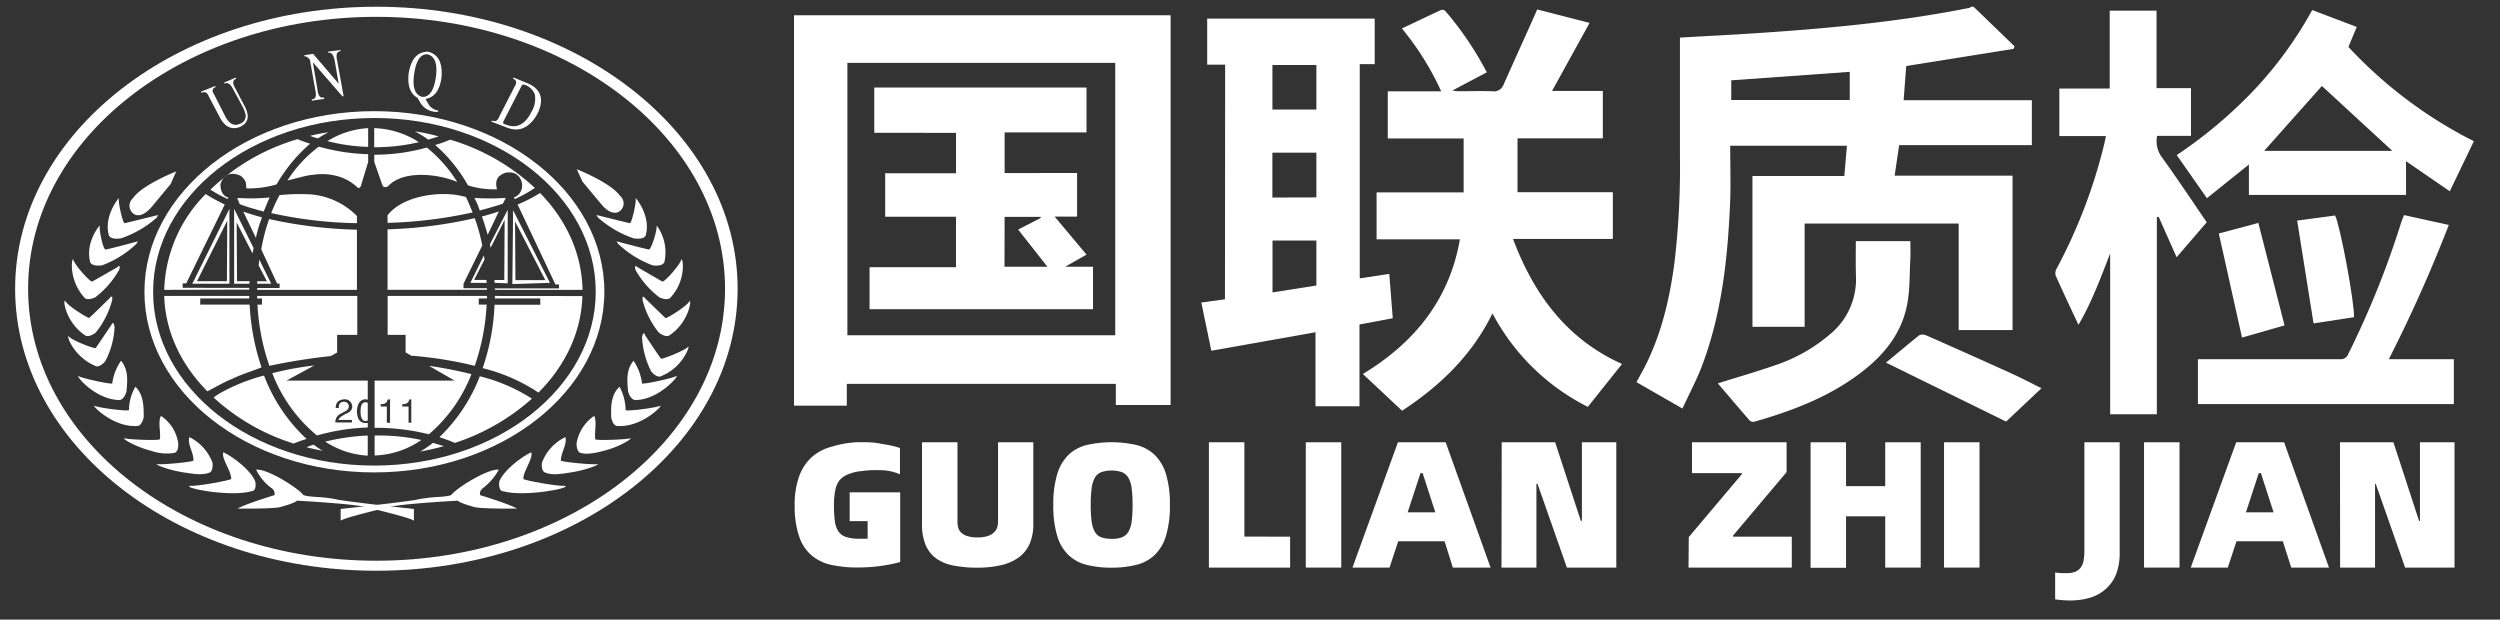
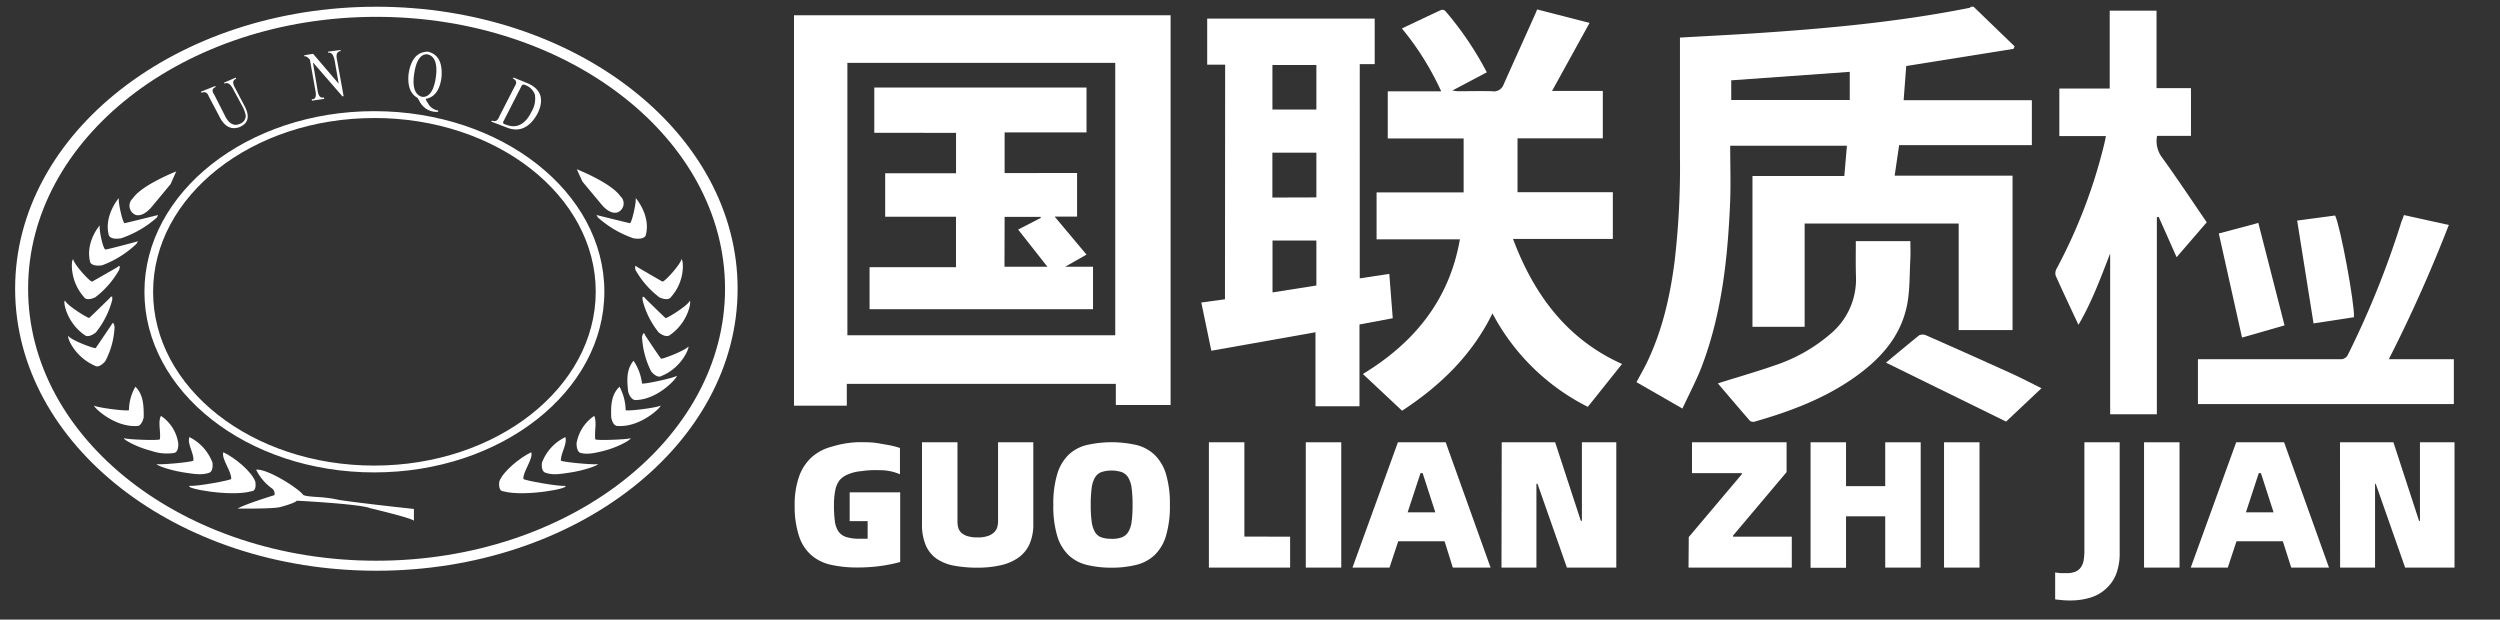
<svg xmlns="http://www.w3.org/2000/svg" id="图层_1" data-name="图层 1" viewBox="0 0 556.83 138">
  <rect x="0" y="0" width="556.83" height="138" fill="#333333" stroke="none" />
  <defs>
    <style>.cls-1,.cls-2{fill:#fff;}.cls-2{fill-rule:evenodd;}</style>
  </defs>
  <title>最新版国联logo带图案竖版适量6x2.5cm</title>
  <path class="cls-1" d="M439.58,1.5l9.13,8.82-.23.56L424.58,14.7,424,22.32h28.56v10H423l-1,6.8h26.26v34.4h-12V49.79H401.95v23H390.33V39.2h20.46l.58-6.74h-26c0,4.1.14,8.15,0,12.2-.52,12.69-1.84,25.27-6.44,37.25C377.7,85,376.12,88,374.73,91L364.5,85.12c.76-1.44,1.68-3,2.47-4.68,3.32-7,5-14.44,6-22.07a180.63,180.63,0,0,0,1.21-23.49q0-12.53,0-25.05V8.37c5.43-.31,10.74-.57,16-.91,16.25-1.06,32.45-2.51,48.44-5.7.15,0,.27-.17.4-.26ZM412,16l-26.4,1.89v4.38H412Z" />
  <path class="cls-1" d="M176.85,3.4c.36,0,.72,0,1.08,0h82.8V90.2h-12.2v-4.7H188.61v4.85H176.85ZM188.74,14V74.68h59.66V14Z" />
  <path class="cls-1" d="M326,30.84h-16.9V20.34H321a62.9,62.9,0,0,0-8.75-14c3-1.41,5.88-2.81,8.81-4.15a1,1,0,0,1,.88.29,72,72,0,0,1,9.22,13.63l-7.68,4.06c.62.07.93.15,1.24.15,2.53,0,5.06-.07,7.58,0a2.32,2.32,0,0,0,2.61-1.51C337.25,13.54,339.66,8.26,342,3c.13-.28.23-.56.37-.9l11.68,3-8.36,15.16H357V30.81H338v12h21.23V53.22H337c4.71,12.57,12.13,22.4,24.28,27.85l-7.62,9.55a48.76,48.76,0,0,1-21.24-20.82c-4.59,9.38-11.75,16.2-20.13,21.68l-8.73-8.18c11.29-6.85,19.23-16.35,21.61-30H306.61V42.86H326Z" />
  <path class="cls-1" d="M272.88,14.4h-4V4.14h37.31V14.29h-3.33V62l6.58-1,.77,9.88-7.41,1.39V90.49H293V74l-23.2,4.12-2.23-10.74,5.27-.72Zm20.32,39.17h-9.77V65.13l9.77-1.54Zm0-39.1h-9.79V24.4h9.79Zm0,29.5V34h-9.8V44Z" />
  <path class="cls-1" d="M480.4,48.38V92.27H470V56.45c-2.11,5.46-4.13,10.91-7.06,15.9-1.72-3.69-3.45-7.31-5.09-11a2.11,2.11,0,0,1,.25-1.56A117.32,117.32,0,0,0,468.7,32c.12-.52.22-1,.36-1.7H458.68V19.72H469.9V2.37h10.43V19.63H488V30.26h-7.55a6.06,6.06,0,0,0,1,4.67c3.46,4.77,6.71,9.69,10.06,14.58l-6.71,7.78-4-9Z" />
-   <path class="cls-1" d="M545.64,42.6l-9.74-6.69v7.51h-35V36.64l-9.35,7.5-6.72-9.6a102,102,0,0,0,17-14.25A86.83,86.83,0,0,0,515,2.24L524.92,6l-1.85,4.45a98.8,98.8,0,0,0,27.94,21Zm-41.34-9h28.55L517.16,19.15Z" />
  <path class="cls-1" d="M535.43,47.9l10,2.21A324.75,324.75,0,0,1,532.07,80h14.48V90h-57V80H491c10.06,0,20.12,0,30.18,0a1.75,1.75,0,0,0,1.84-1.13,200.43,200.43,0,0,0,11.86-29.5C535.07,48.93,535.24,48.47,535.43,47.9Z" />
  <path class="cls-1" d="M413.35,53.71h12.15c0,1.28.06,2.57,0,3.85-.2,3.5-.07,7.08-.76,10.48-1.44,7.06-6,12-11.76,16.07-6.76,4.74-14.37,7.58-22.24,9.82a1.17,1.17,0,0,1-1-.23c-2.45-2.81-4.85-5.65-7.12-8.31,4-1.27,8.4-2.52,12.66-4a36.71,36.71,0,0,0,12.4-7,15.81,15.81,0,0,0,5.71-12.62C413.3,59.1,413.35,56.45,413.35,53.71Z" />
  <path class="cls-1" d="M420.07,80.77c2.3-1.91,4.8-4,7.38-6.08a1.87,1.87,0,0,1,1.56,0q9.49,4.18,18.95,8.47c2.21,1,4.36,2.13,6.74,3.31l-7.88,7.43Z" />
  <path class="cls-1" d="M494.2,52,503,49.65l5.84,22.82-9.47,2.72Z" />
  <path class="cls-1" d="M511.65,49.13,520.1,48c1.15,2.24,4.4,19.76,4.2,22.65l-9,1.38Z" />
  <path class="cls-1" d="M194.73,29.58V19.49H242v10H223.76v9.05H239.9v9.7h-5L242,56.71l-4.75,2.7h6.2v9.46H193.68V59.51h19.25V48.28H197.16V38.59h15.78v-9Zm29,29.83h9.56l-6.52-8.28,5.07-2.61-.08-.21h-8Z" />
  <path class="cls-1" d="M191.1,126.4a27.48,27.48,0,0,1-5.93-.58,10.1,10.1,0,0,1-4.4-2.11A9.56,9.56,0,0,1,178,119.5a21,21,0,0,1-1-6.9,18.71,18.71,0,0,1,1-6.52,10.54,10.54,0,0,1,2.82-4.27,10.7,10.7,0,0,1,4.44-2.32,22.47,22.47,0,0,1,5.87-1c.66,0,2.62,0,3.48.1s1.19.17,2.65.43a19.66,19.66,0,0,1,3.19.76v5.86a11,11,0,0,0-4.61-.91,20.32,20.32,0,0,0-3.92.2,9.78,9.78,0,0,0-3,.71,4.86,4.86,0,0,0-1.87,1.26,5.25,5.25,0,0,0-1,2.26,16.56,16.56,0,0,0-.3,3.4,26.16,26.16,0,0,0,.2,3.52,5.18,5.18,0,0,0,.81,2.3,3.31,3.31,0,0,0,1.75,1.24,9.76,9.76,0,0,0,3,.37h1.05l.69,0v-3.91h-4v-6.42H200.5v15.51c-.53.15-1.16.31-1.88.46s-1.51.29-2.34.41-1.7.21-2.6.27S191.92,126.4,191.1,126.4Z" />
  <path class="cls-1" d="M217.74,126.44a28.17,28.17,0,0,1-5.2-.44,10.11,10.11,0,0,1-3.89-1.53,7,7,0,0,1-2.44-3,11.63,11.63,0,0,1-.85-4.78V98.51h7.9v17.66a5.32,5.32,0,0,0,.16,1.31,2.39,2.39,0,0,0,.65,1.13,3.5,3.5,0,0,0,1.37.79,7.33,7.33,0,0,0,2.3.3,6.85,6.85,0,0,0,2.36-.34,3.59,3.59,0,0,0,1.39-.87,2.69,2.69,0,0,0,.65-1.15,4.7,4.7,0,0,0,.16-1.17V98.51h7.85v18.21a10.71,10.71,0,0,1-.85,4.48,7.44,7.44,0,0,1-2.46,3,10.87,10.87,0,0,1-3.91,1.69A23.1,23.1,0,0,1,217.74,126.44Z" />
  <path class="cls-1" d="M247.58,126.44a22.68,22.68,0,0,1-5.47-.61,9.06,9.06,0,0,1-4.09-2.17,9.86,9.86,0,0,1-2.54-4.28,23,23,0,0,1-.87-6.9,22.77,22.77,0,0,1,.87-6.88A10,10,0,0,1,238,101.3a9,9,0,0,1,4.09-2.19,25.06,25.06,0,0,1,11,0,9,9,0,0,1,4.07,2.19,10,10,0,0,1,2.54,4.28,22.8,22.8,0,0,1,.87,6.88,23,23,0,0,1-.87,6.9,9.87,9.87,0,0,1-2.54,4.28,9.06,9.06,0,0,1-4.07,2.17A22.63,22.63,0,0,1,247.58,126.44Zm0-6.42a6.39,6.39,0,0,0,2.32-.35,2.88,2.88,0,0,0,1.43-1.23,6.08,6.08,0,0,0,.73-2.33,27.48,27.48,0,0,0,.2-3.64,28.33,28.33,0,0,0-.2-3.7,6.11,6.11,0,0,0-.73-2.35,3,3,0,0,0-1.43-1.25,7.43,7.43,0,0,0-4.64,0,2.89,2.89,0,0,0-1.41,1.25,6.32,6.32,0,0,0-.71,2.35,28.33,28.33,0,0,0-.2,3.7,27.48,27.48,0,0,0,.2,3.64,6.29,6.29,0,0,0,.71,2.33,2.78,2.78,0,0,0,1.41,1.23A6.4,6.4,0,0,0,247.58,120Z" />
  <path class="cls-1" d="M287.35,119.54v6.88H269.26V98.51h7.9v21Z" />
  <path class="cls-1" d="M290.84,98.51h7.9v27.91h-7.9Z" />
  <path class="cls-1" d="M321.75,120.55H311.43l-1.94,5.87h-8.25l10.12-27.91H322l10,27.91h-8.41Zm-2.06-6.44-2.82-8.73h-.48l-2.86,8.73Z" />
  <path class="cls-1" d="M334.48,98.51h11.9L352.1,116h.24V98.51H360v27.91H349l-6.55-18.66h-.24v18.66h-7.78Z" />
  <path class="cls-1" d="M376.14,119.62l11.82-14v-.24H376.86V98.51h21.07v6.64L386,119.3v.24h13.09v6.88h-23Z" />
  <path class="cls-1" d="M427.8,98.51v27.91h-7.9V115h-8.73v11.46h-7.9V98.51h7.9v9.77h8.73V98.51Z" />
  <path class="cls-1" d="M433,98.51h7.9v27.91H433Z" />
  <path class="cls-1" d="M461.17,133.74c-.53,0-1.1,0-1.71-.06s-1.18-.1-1.71-.18v-6a11.31,11.31,0,0,0,1.37.16c.46,0,.85,0,1.17,0a5,5,0,0,0,2-.34,2.81,2.81,0,0,0,1.21-1,3.73,3.73,0,0,0,.6-1.55,12.79,12.79,0,0,0,.16-2.12V98.51h7.86v24.56a13.1,13.1,0,0,1-.79,4.82A8.7,8.7,0,0,1,469,131.2a9,9,0,0,1-3.45,1.92A15,15,0,0,1,461.17,133.74Z" />
  <path class="cls-1" d="M477.55,98.51h7.9v27.91h-7.9Z" />
  <path class="cls-1" d="M508.46,120.55H498.14l-1.94,5.87h-8.25l10.12-27.91h10.67l10,27.91h-8.41Zm-2.06-6.44-2.82-8.73h-.48l-2.86,8.73Z" />
  <path class="cls-1" d="M521.19,98.51h11.9l5.71,17.5H539V98.51h7.7v27.91h-11l-6.55-18.66H529v18.66h-7.78Z" />
  <path class="cls-2" d="M83.35,24.76c28.32,0,51.26,18,51.26,40.19s-22.94,40.27-51.26,40.27S32.17,87.18,32.17,65,55.11,24.76,83.35,24.76Zm0,1.52c27.28,0,49.34,17.33,49.34,38.67S110.63,103.7,83.35,103.7,34.1,86.38,34.1,65,56.16,26.29,83.35,26.29Z" />
  <path class="cls-1" d="M52.47,17.3l.16.24c-.88.32-.88,1-.16,2.25l1.93,3.69c1.28,2.33,1,3.93-1,4.81-1.85.72-3.45-.08-4.57-2.41l-2.33-4.41c-.32-.88-.88-1.12-1.6-.8l-.16-.24,3.21-1.28.08.24c-.8.32-.88.88-.32,1.68L50,25.57c.88,1.93,2.09,2.65,3.45,2a1.9,1.9,0,0,0,1.28-1.85,6.68,6.68,0,0,0-.72-2L52,20c-.64-1.28-1.28-1.76-2-1.36l-.08-.24Z" />
  <path class="cls-1" d="M75.81,11.13l.08.24c-.88.08-1.12.8-.8,2.09l1.44,7.94-.24.08L69.79,14h-.08l1,5.94c.16,1.44.64,2,1.44,1.76l.08.32-2.73.4-.08-.32c.88.08,1.12-.64.8-2.09l-1.2-6.74q-.72-.84-1.2-.72l-.08-.24,2-.32,5.7,6.66-.88-5.05c-.24-1.36-.72-2-1.44-1.85l-.08-.24Z" />
  <path class="cls-1" d="M97.63,24.68l-.08.24h-.48a4.24,4.24,0,0,1-3.61-2.33L93,21.8c-1.6-.88-2.25-2.65-2-5.29.48-3.29,1.93-5,4.33-5,2.25.56,3.29,2.41,3,5.78-.4,2.89-1.6,4.41-3.53,4.73a3.21,3.21,0,0,0,.56,1c.08.08.08.24.16.32a3.14,3.14,0,0,0,2.09,1.28ZM95.23,12.09c-1.6-.08-2.57,1.44-3,4.49s.32,4.65,1.85,5c1.52.08,2.57-1.36,3-4.41s-.32-4.73-1.85-5.05Z" />
  <path class="cls-1" d="M109.42,27.09l.16-.24c.72.32,1.28.08,1.68-1l3.37-6.58c.56-.88.4-1.44-.4-1.76l.16-.24,3.13,1.28c3,1.28,3.77,3.61,2.17,6.82-1.76,3.13-4.09,4.17-6.9,3Zm6.66-7.78-3.85,7.54c-.32.48-.16.8.4.88,2.33,1,4.33.08,5.78-2.89a5.59,5.59,0,0,0,.72-3.77,3.55,3.55,0,0,0-2.25-2.17c-.4-.16-.64,0-.8.4Z" />
  <path class="cls-2" d="M128.44,37.68s7.62,3,9.71,6a2.14,2.14,0,0,1-.4,3.53s-1.6,1-3.85-1.76h0l-4.17-5,4.17,5-4.17-5-1.28-2.81Z" />
  <path class="cls-2" d="M141.59,44.1S145,48,143.84,52.36c0,0-.16,1.12-2.73.72a23.12,23.12,0,0,1-7.94-4.65l-.32-.56.24.08s6.74,1.68,7.22,1.76c.4-.08,1.44-4.49,1.28-5.62Z" />
-   <path class="cls-2" d="M146.25,50.2A10.1,10.1,0,0,1,148,58.3s-.16,1.12-2.65.8a22.94,22.94,0,0,1-7.7-4.81l-.32-.56.24.08s6.58,1.76,7,1.76,1.85-4.17,1.68-5.37Z" />
  <path class="cls-2" d="M151.78,57.74c.4,0,1,4.73-2.33,8.42,0,0-.48,1-2.57.08a20.08,20.08,0,0,1-5.37-6.18l-.08-.72.24-.08.32.24s5.13,3,5.54,3.21,4.09-3.85,4.25-5Z" />
  <path class="cls-2" d="M153.63,67c.4.08-.32,4.81-4.41,7.62,0,0-.72.8-2.49-.56a18.64,18.64,0,0,1-3.61-7.22v-.72h.32l.24.32s4.25,4.17,4.57,4.41c.32.08,5-2.81,5.37-3.85Z" />
  <path class="cls-2" d="M153.31,77.15c.32.08-1.28,4.65-5.94,6.58,0,0-.88.72-2.33-1A19.06,19.06,0,0,1,143,75l.24-.72h.32l.08.32s3.29,5,3.61,5.29c.24.16,5.46-1.85,6.1-2.73Z" />
  <path class="cls-2" d="M150.74,83.73c.24.24-4,5.21-9.07,5.37,0,0-1.12.24-1.76-1.85-.24-2.41-.48-4.89,1.2-6.9A11.58,11.58,0,0,1,143,85.41c.24.24,6.74-1.12,7.7-1.68Z" />
  <path class="cls-2" d="M147.13,90.31c.32.24-4.41,4.89-9.47,4.57,0,0-1.12.24-1.52-1.93-.08-2.41-.08-5,1.85-6.82a11.49,11.49,0,0,1,1.36,5.21c.16.32,6.82-.48,7.78-1Z" />
  <path class="cls-2" d="M140.47,97.61c.16.24-2.57,1.93-6,2.81-1.6.4-3.53.88-5.05.48,0,0-1,0-1-2.17a9.23,9.23,0,0,1,3.93-6.1c.64,1.36,0,3.53.24,5.21.08.32,6.9.08,7.94-.24Z" />
  <path class="cls-2" d="M133.17,103.38c.08.24-3,1.44-6.58,1.93-1.6.24-3.53.56-5,0,0,0-1.12-.08-.88-2.25a10.33,10.33,0,0,1,5.21-5.7c.48,1.44-1,3.53-1,5.21.08.32,7.06,1,8.18.8Z" />
  <path class="cls-2" d="M125.79,108.2c1.76.48-9.07,2.57-13.8,1.2,0,0-1,.08-.8-2.09.8-2.33,4.73-5.46,7.14-6.58.48,1.44-1.85,4.25-1.76,5.94.08.32,8.1,1.76,9.23,1.52Z" />
-   <path class="cls-2" d="M106.94,110.28s6.82,2.09,8.18,3c0,0-7.7.08-9.39-.32,0,0-3.29-.88-3.77-1.44,0,0-14.12.72-16.37,1.68,0,0-9.55,2.25-9.71,2.81v-2.65s11.31-1.2,16.61-2a31.32,31.32,0,0,1,4.57-.64c1.52-.08,3.37-.24,3.53-.56,1.28-1.6,8.18-5.86,10.51-5.54a13.45,13.45,0,0,1-3.61,4.17h0a1.43,1.43,0,0,0-.56,1.44Z" />
  <path class="cls-2" d="M39.31,38.16s-7.7,3-9.71,6a2.21,2.21,0,0,0,.4,3.61s1.52,1,3.85-1.76h0L38,41l-4.17,5L38,41l1.28-2.89Z" />
  <path class="cls-2" d="M26.47,44.1S23.1,48,24.23,52.36c0,0,.24,1.12,2.73.72a23.09,23.09,0,0,0,8-4.65l.24-.56-.24.08s-6.74,1.68-7.22,1.76c-.4-.08-1.44-4.49-1.28-5.62Z" />
  <path class="cls-2" d="M22.22,50.2S19,53.81,20.06,58.3c0,0,.16,1.12,2.65.8a22.16,22.16,0,0,0,7.7-4.81l.32-.56-.24.08s-6.5,1.76-7,1.76-1.44-4.17-1.28-5.37Z" />
  <path class="cls-2" d="M16.29,57.74c-.4,0-.88,4.73,2.41,8.42,0,0,.4,1,2.49.08a20.08,20.08,0,0,0,5.37-6.18l.16-.72-.32-.08-.24.24s-5.21,3-5.62,3.21-4.09-3.85-4.25-5Z" />
  <path class="cls-2" d="M14.44,67c-.4.08.32,4.81,4.41,7.62,0,0,.72.8,2.49-.56A19.45,19.45,0,0,0,25,66.8L25,66.08h-.32l-.24.32s-4.25,4.17-4.57,4.41c-.32.08-5-2.81-5.37-3.85Z" />
  <path class="cls-2" d="M15.24,74.82c-.4.16,1.28,4.65,5.94,6.66,0,0,.8.64,2.25-1a17.81,17.81,0,0,0,2.09-7.78l-.24-.72L25,72l-.16.32s-3.29,4.89-3.53,5.21c-.32.16-5.54-1.76-6.1-2.73Z" />
-   <path class="cls-2" d="M17.41,83.73c-.32.24,3.93,5.21,9.07,5.37,0,0,1,.24,1.68-1.85.24-2.41.48-4.89-1.2-6.9A11.58,11.58,0,0,0,25,85.41c-.16.24-6.74-1.12-7.62-1.68Z" />
  <path class="cls-2" d="M20.94,90.31c-.24.24,4.41,4.89,9.55,4.57,0,0,1,.24,1.52-1.93,0-2.41,0-5-1.85-6.82a10.68,10.68,0,0,0-1.44,5.21c-.16.32-6.82-.48-7.78-1Z" />
  <path class="cls-2" d="M27.6,97.61c-.16.24,2.65,1.93,6.1,2.81a10.57,10.57,0,0,0,5,.48s1.12,0,1-2.17a8.84,8.84,0,0,0-3.85-6.1c-.72,1.36,0,3.53-.24,5.21-.16.32-7,.08-8-.24Z" />
  <path class="cls-2" d="M34.9,103.38c-.08.24,3,1.44,6.58,1.93,1.6.24,3.53.56,5.05,0,0,0,1-.08.8-2.25a10.48,10.48,0,0,0-5.13-5.7c-.56,1.44,1,3.53.88,5.21,0,.32-7.06,1-8.18.8Z" />
  <path class="cls-2" d="M42.36,108.2c-1.85.48,9,2.57,13.72,1.2,0,0,1.12.08.8-2.09-.8-2.33-4.73-5.46-7.14-6.58-.48,1.44,1.85,4.25,1.76,5.94-.08.32-8.1,1.76-9.15,1.52Z" />
  <path class="cls-2" d="M61.13,110.28s-6.82,2.09-8.18,3c0,0,7.7.08,9.39-.32,0,0,3.37-.88,3.77-1.44,0,0,14.12.72,16.37,1.68,0,0,9.55,2.25,9.71,2.81v-2.65s-11.31-1.2-16.61-2a30.29,30.29,0,0,0-4.49-.64c-1.6-.08-3.45-.24-3.61-.56-1.28-1.6-8.1-5.86-10.43-5.54a11.21,11.21,0,0,0,3.53,4.17h0a1.43,1.43,0,0,1,.56,1.44Z" />
  <path class="cls-2" d="M83.83,1.5c44.44,0,80.46,28.16,80.46,62.81s-36,62.81-80.46,62.81S3.37,99,3.37,64.31,39.39,1.5,83.83,1.5Zm0,2.25c42.84,0,77.66,27.12,77.66,60.57s-34.82,60.57-77.66,60.57S6.26,97.77,6.26,64.31,41,3.75,83.83,3.75Z" />
-   <path class="cls-2" d="M92.34,29.26a39.93,39.93,0,0,1,5.37,1.12c-.72.24-1.52.48-2.33.72a23.71,23.71,0,0,0-3-1.85Zm7.94,1.85a47.42,47.42,0,0,1,18.85,10.75,28.94,28.94,0,0,1-4.49,2.49l-.16-.4a2.67,2.67,0,0,0,1.12-.72A3,3,0,0,0,116,40a2.66,2.66,0,0,0-2.41-1.6,4.93,4.93,0,0,0-1,.08,3.61,3.61,0,0,0-1,.48c-1.68,1-.88,3.21-.88,3.21h-.48a19.4,19.4,0,0,1-6-.88,33.8,33.8,0,0,0-7.3-9,24,24,0,0,0,3.37-1.2Zm20,11.87c5.86,6,9.31,13.48,9.47,21.58H110.23v-.32h14.28v-.88h-.8l-8.42-17.81a32,32,0,0,0,5-2.57ZM50.62,49.15l-.08,13.48H43.88Zm64.1.16.08,13.08h6.66Zm-6.26,15.24H86.32V51.08a99.23,99.23,0,0,0,19.41-2.49,38,38,0,0,1,1.68,6.1l-4.17,8.5v1h5.21v.32ZM86.32,49.63V47.95c3.29-4.25,11.15-5.37,16-4.41.48.08,1,.24,1.44.32.56,1.12,1,2.25,1.52,3.45a100.1,100.1,0,0,1-18.93,2.33Zm19.33-5.54a56,56,0,0,0,6.82,0c.08,0,.08.08.16.08l-.64,1.2c-1.6.56-3.29,1-5.13,1.52a17.4,17.4,0,0,0-1.2-2.81Zm5.46,3-2.49,5.21c-.4-1.44-.8-2.73-1.28-4.09,1.36-.32,2.57-.72,3.77-1.12Zm-9.31-6.58c-4.17-1.76-12-2.73-15.4,1-1,.48-1.2-.24-1.2-.24l-.16-.4-1.68-4.81v-1.6h0a43,43,0,0,0,11.71-1.6,31.22,31.22,0,0,1,6.74,7.62Zm-18.45-7.7V28.54a19.39,19.39,0,0,1,9.95,3.13,42.86,42.86,0,0,1-9.71,1.12ZM75.49,90.87h-.72q0-1.81,1.93-1.93a1.65,1.65,0,0,1,1.76,1.6c0,.72-.48,1.28-1.52,1.68l-.56.32c-.56.32-.88.64-1,1h3v.56H74.69a2.07,2.07,0,0,1,1.28-2l.72-.4c.72-.32,1-.72,1-1.2a1,1,0,0,0-1.12-1c-.72,0-1.12.4-1.12,1.28Zm11.39-1.93v5.21h-.72V90.55H84.8V90c.88.08,1.44-.32,1.52-1Zm4.73,0v5.21H91V90.55H89.61V90c.88.08,1.44-.32,1.52-1Zm38.11-23c-.24,8.1-3.85,15.56-9.79,21.5A39.23,39.23,0,0,0,107.5,82a49.55,49.55,0,0,0,2.65-14.12h10.19V66.48H110.23v-.56ZM118.49,88.78a48.21,48.21,0,0,1-17.17,9.87c-1.12-.48-2.25-.88-3.45-1.28a37.47,37.47,0,0,0,9-13.56,38.83,38.83,0,0,1,11.63,5ZM98.84,99.37c-1.68.48-3.45.88-5.21,1.2a29.21,29.21,0,0,0,2.81-1.93l2.41.72Zm-15.4,2.09V97h.4a45.22,45.22,0,0,1,10,1,19.27,19.27,0,0,1-10.43,3.45Zm0-6.18V84.77h17.81l-5.7-3.29A94.4,94.4,0,0,1,105,83.33a33.45,33.45,0,0,1-9.47,13.4,48.31,48.31,0,0,0-12-1.44Zm8.26-16-1.36-.8V74.58h-4V65.92h22.14v.56h-1.85v1.36h1.76a49,49,0,0,1-2.65,13.64,88.63,88.63,0,0,0-14-2.25ZM71.88,100.41c-1.2-.24-2.41-.48-3.61-.8a12.73,12.73,0,0,1,1.6-.56c.64.48,1.36,1,2,1.36Zm-6.42-1.6A47.4,47.4,0,0,1,47.57,88.54a14.26,14.26,0,0,1,2.17-1.36,40.33,40.33,0,0,1,9.07-3.53,37.41,37.41,0,0,0,9.47,14.12,29,29,0,0,0-2.81,1ZM46.21,87.18c-5.86-5.94-9.39-13.24-9.63-21.26H55.51v.56H44.6v1.36h11a51.9,51.9,0,0,0,2.65,14c-2.09.8-4.41,1.52-6.42,2.49-2.17.88-4,2-5.62,2.81ZM57.28,65.92h22.3v8.66H75.09v3.93l-1.44.8A134.78,134.78,0,0,0,60,81.48a49,49,0,0,1-2.65-13.64h1V66.48H57.28v-.56ZM70,81.4l-6.18,3.37H81.91V89a1,1,0,0,1-.48-.08c-1.28.08-1.85,1-1.93,2.73.08,1.68.64,2.57,1.93,2.57h.48v1A46.33,46.33,0,0,0,70.6,97a33.46,33.46,0,0,1-9.95-13.88A71.19,71.19,0,0,1,70,81.4ZM81.91,97v4.49a19.25,19.25,0,0,1-9.47-3.13A49.82,49.82,0,0,1,81.91,97Zm0-7.3v4c-.16,0-.32.08-.48.08-.72,0-1.12-.72-1.12-2.09s.32-2.09,1.12-2.09c.16,0,.32.08.48.08ZM36.58,64.56a31.6,31.6,0,0,1,9.23-21.34,42.12,42.12,0,0,0,4.25,2.33L41.48,63.11h-.8v1H55.51v.4Zm10.27-22.3A47,47,0,0,1,66.26,31c1,.4,1.85.72,2.81,1a35,35,0,0,0-7.46,9.07,21.34,21.34,0,0,1-6.74.88h-.08l.08-.24L54.79,41c0-1-1.2-1.85-1.2-1.85C50,37.52,49.1,41,49.1,41c0,1.93.8,2.73,1.76,3l-.16.32a28.61,28.61,0,0,1-3.85-2.09Zm22.22-12a36.83,36.83,0,0,1,4.09-.8,22.1,22.1,0,0,0-2.33,1.36,11.36,11.36,0,0,1-1.76-.56ZM82,28.54v4.17a40.5,40.5,0,0,1-9.07-1.28A19.18,19.18,0,0,1,82,28.54Zm0,5.86v1.68l-1.52,5c-.16.88-.72.8-.72.8C75.41,37.6,69.39,39,69.39,39c-.24-.16-3.69.8-5.37,1.2a28.73,28.73,0,0,1,7-7.54,44.33,44.33,0,0,0,11,1.68ZM57.28,64.15h5v-1h-.56l-3.53-7.62a41.34,41.34,0,0,1,1.76-6.74A100,100,0,0,0,79.5,51.16v13.4H57.28v-.4Zm3.13-16.69a36.28,36.28,0,0,1,1.85-4,43.92,43.92,0,0,1,7-.16A16.33,16.33,0,0,1,79.5,48.11v1.6a95.21,95.21,0,0,1-19.09-2.25ZM57,53l-2.81-5.86c1.36.48,2.73.88,4.17,1.28A27.5,27.5,0,0,0,57,53Zm-3.61-7.54-.56-1.36h.32A43.74,43.74,0,0,0,59.93,44c.08,0,.08,0,.16-.08-.48,1-.88,2.09-1.36,3.21-1.93-.56-3.69-1-5.37-1.68Zm60.89,1.36-.16,16.45L122.5,63Zm-1.2-.08V63.11L110.15,63v-.64h2.17l.08-13.4-3.13,6.26a2.37,2.37,0,0,0-.16-.8ZM108.46,63h-3.69l3-6.1c.08.32.08.56.16.88l-2.33,4.57h2.73c0,.24.08.48.08.64ZM52.15,46.51V63.19h3.37a1.37,1.37,0,0,0,.08-.56H52.79l-.08-13.08,3.53,6.9.24-1.2Zm5.13,16.69h3.13l-2.65-5.37c-.08.4-.08.88-.16,1.28l1.85,3.53H57.28v.56ZM51.1,46.51V63.19H42.84Z" />
</svg>